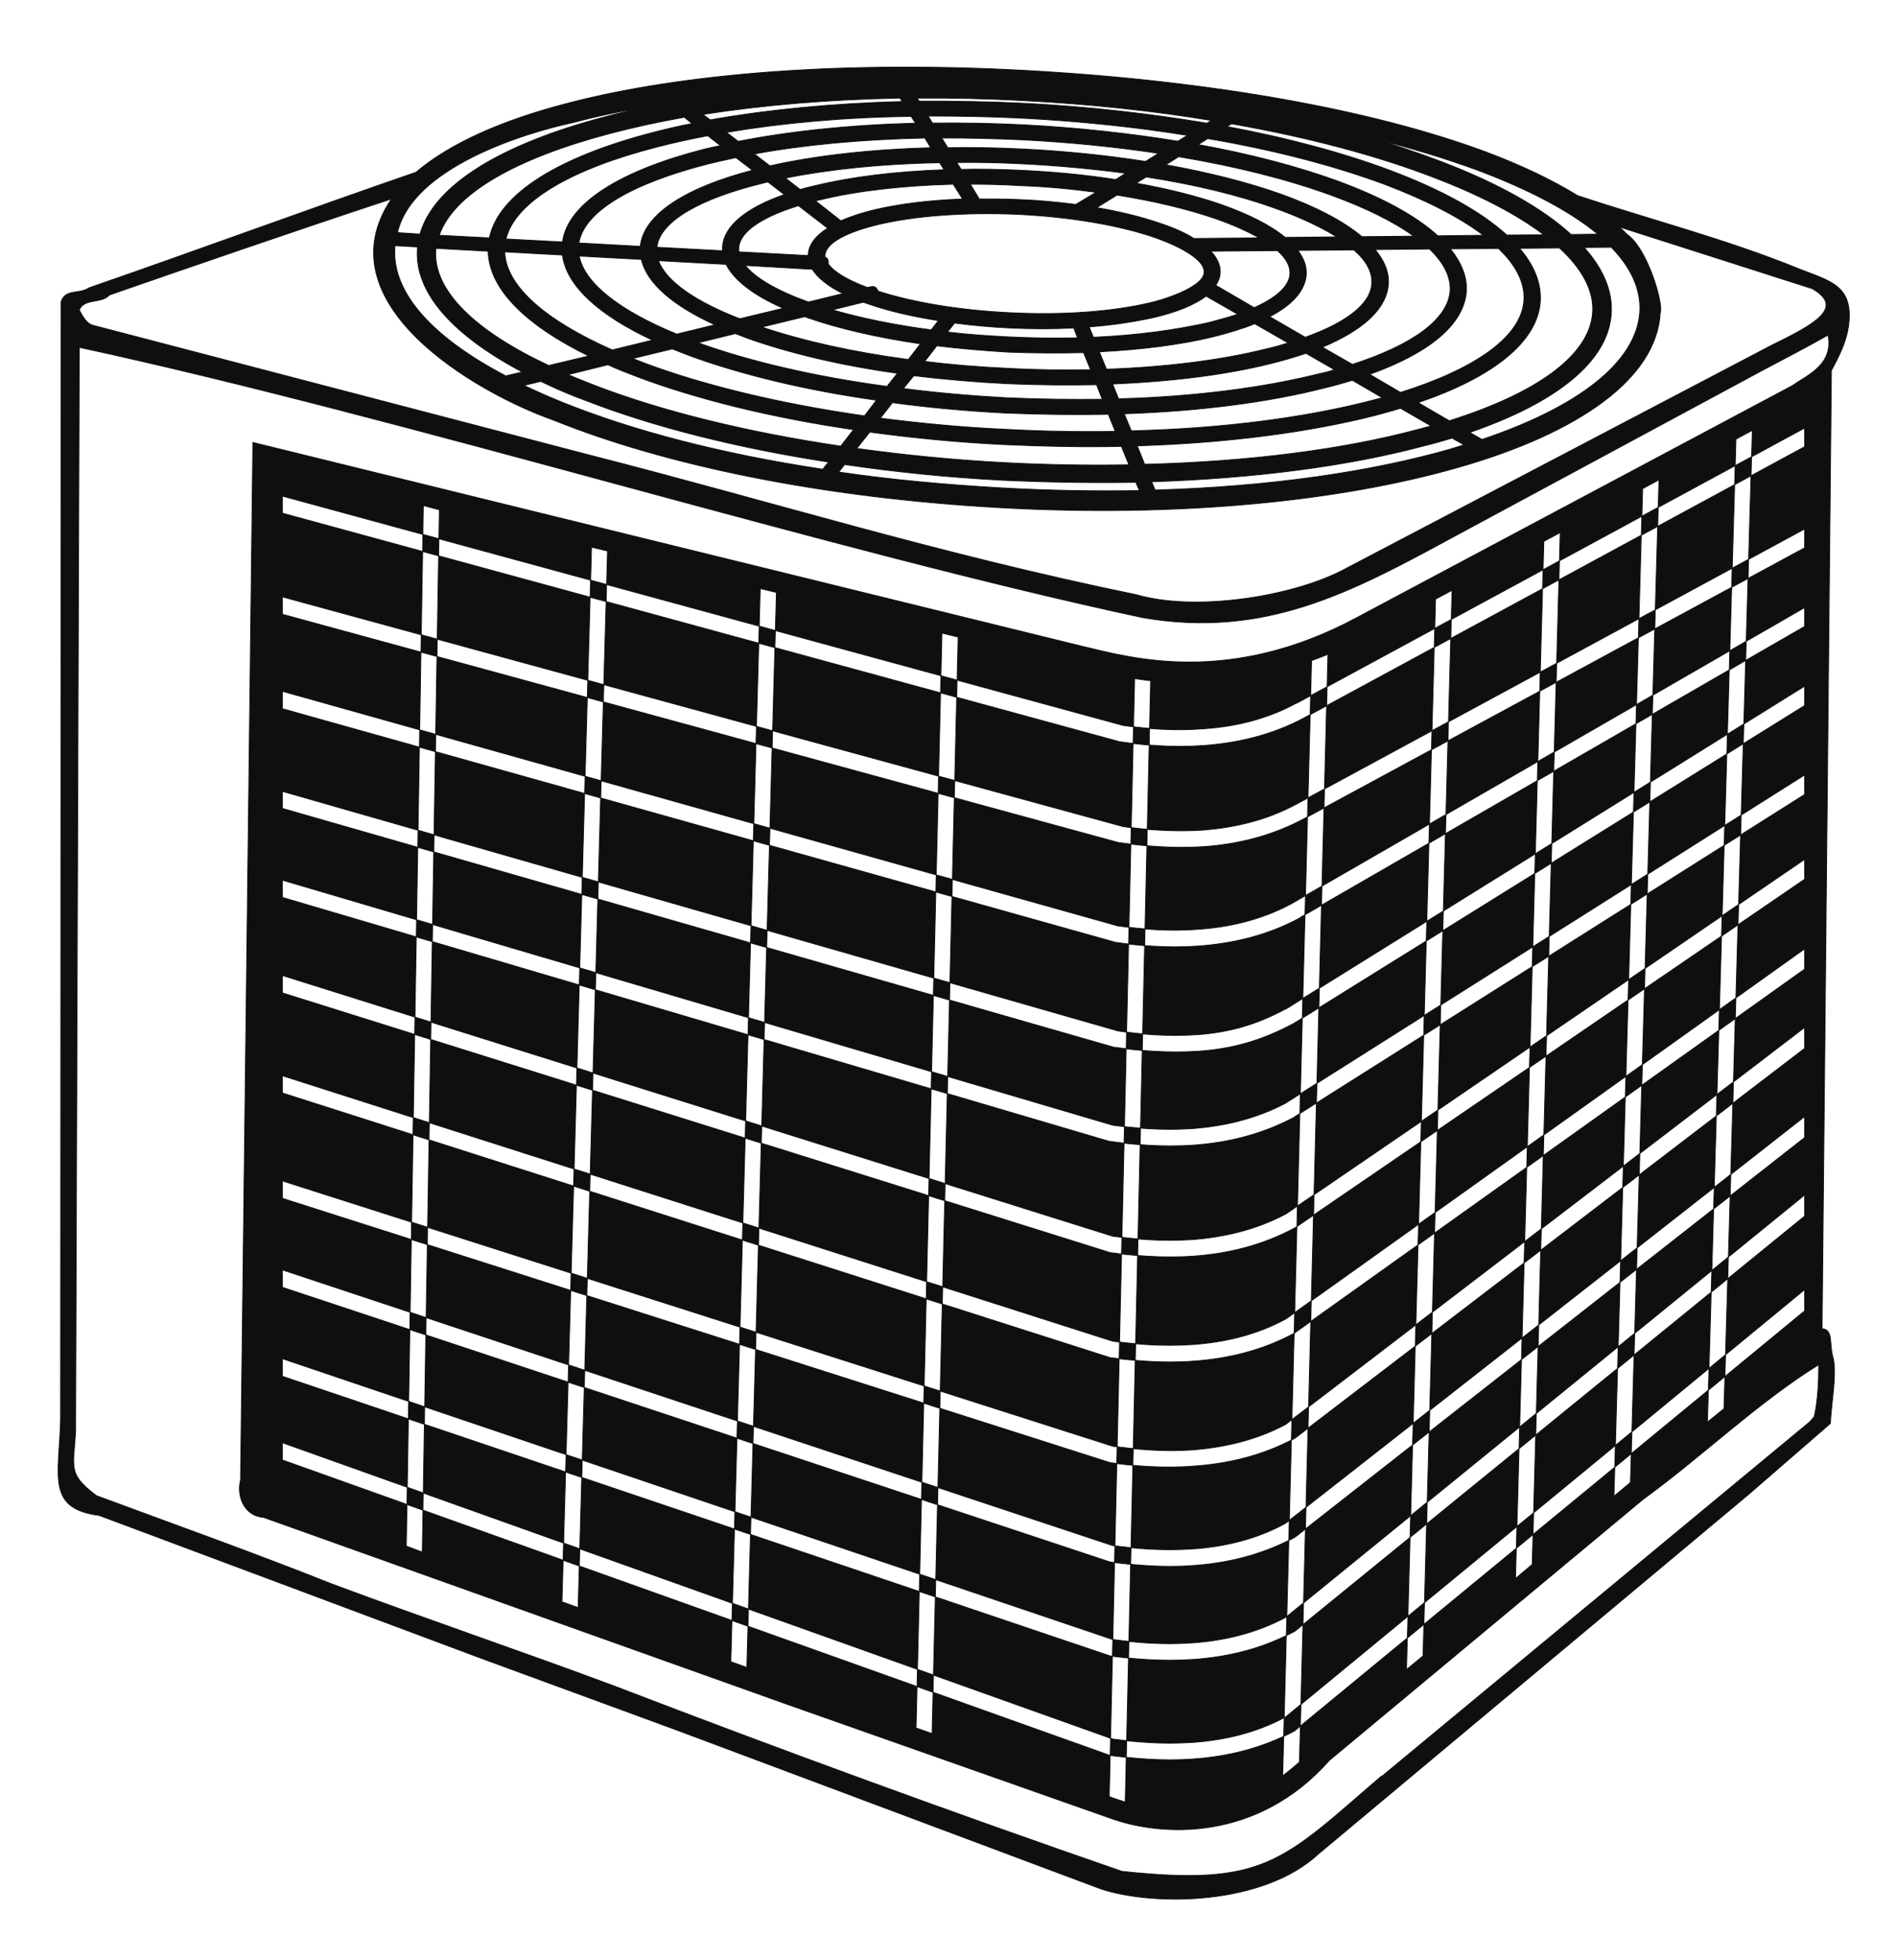
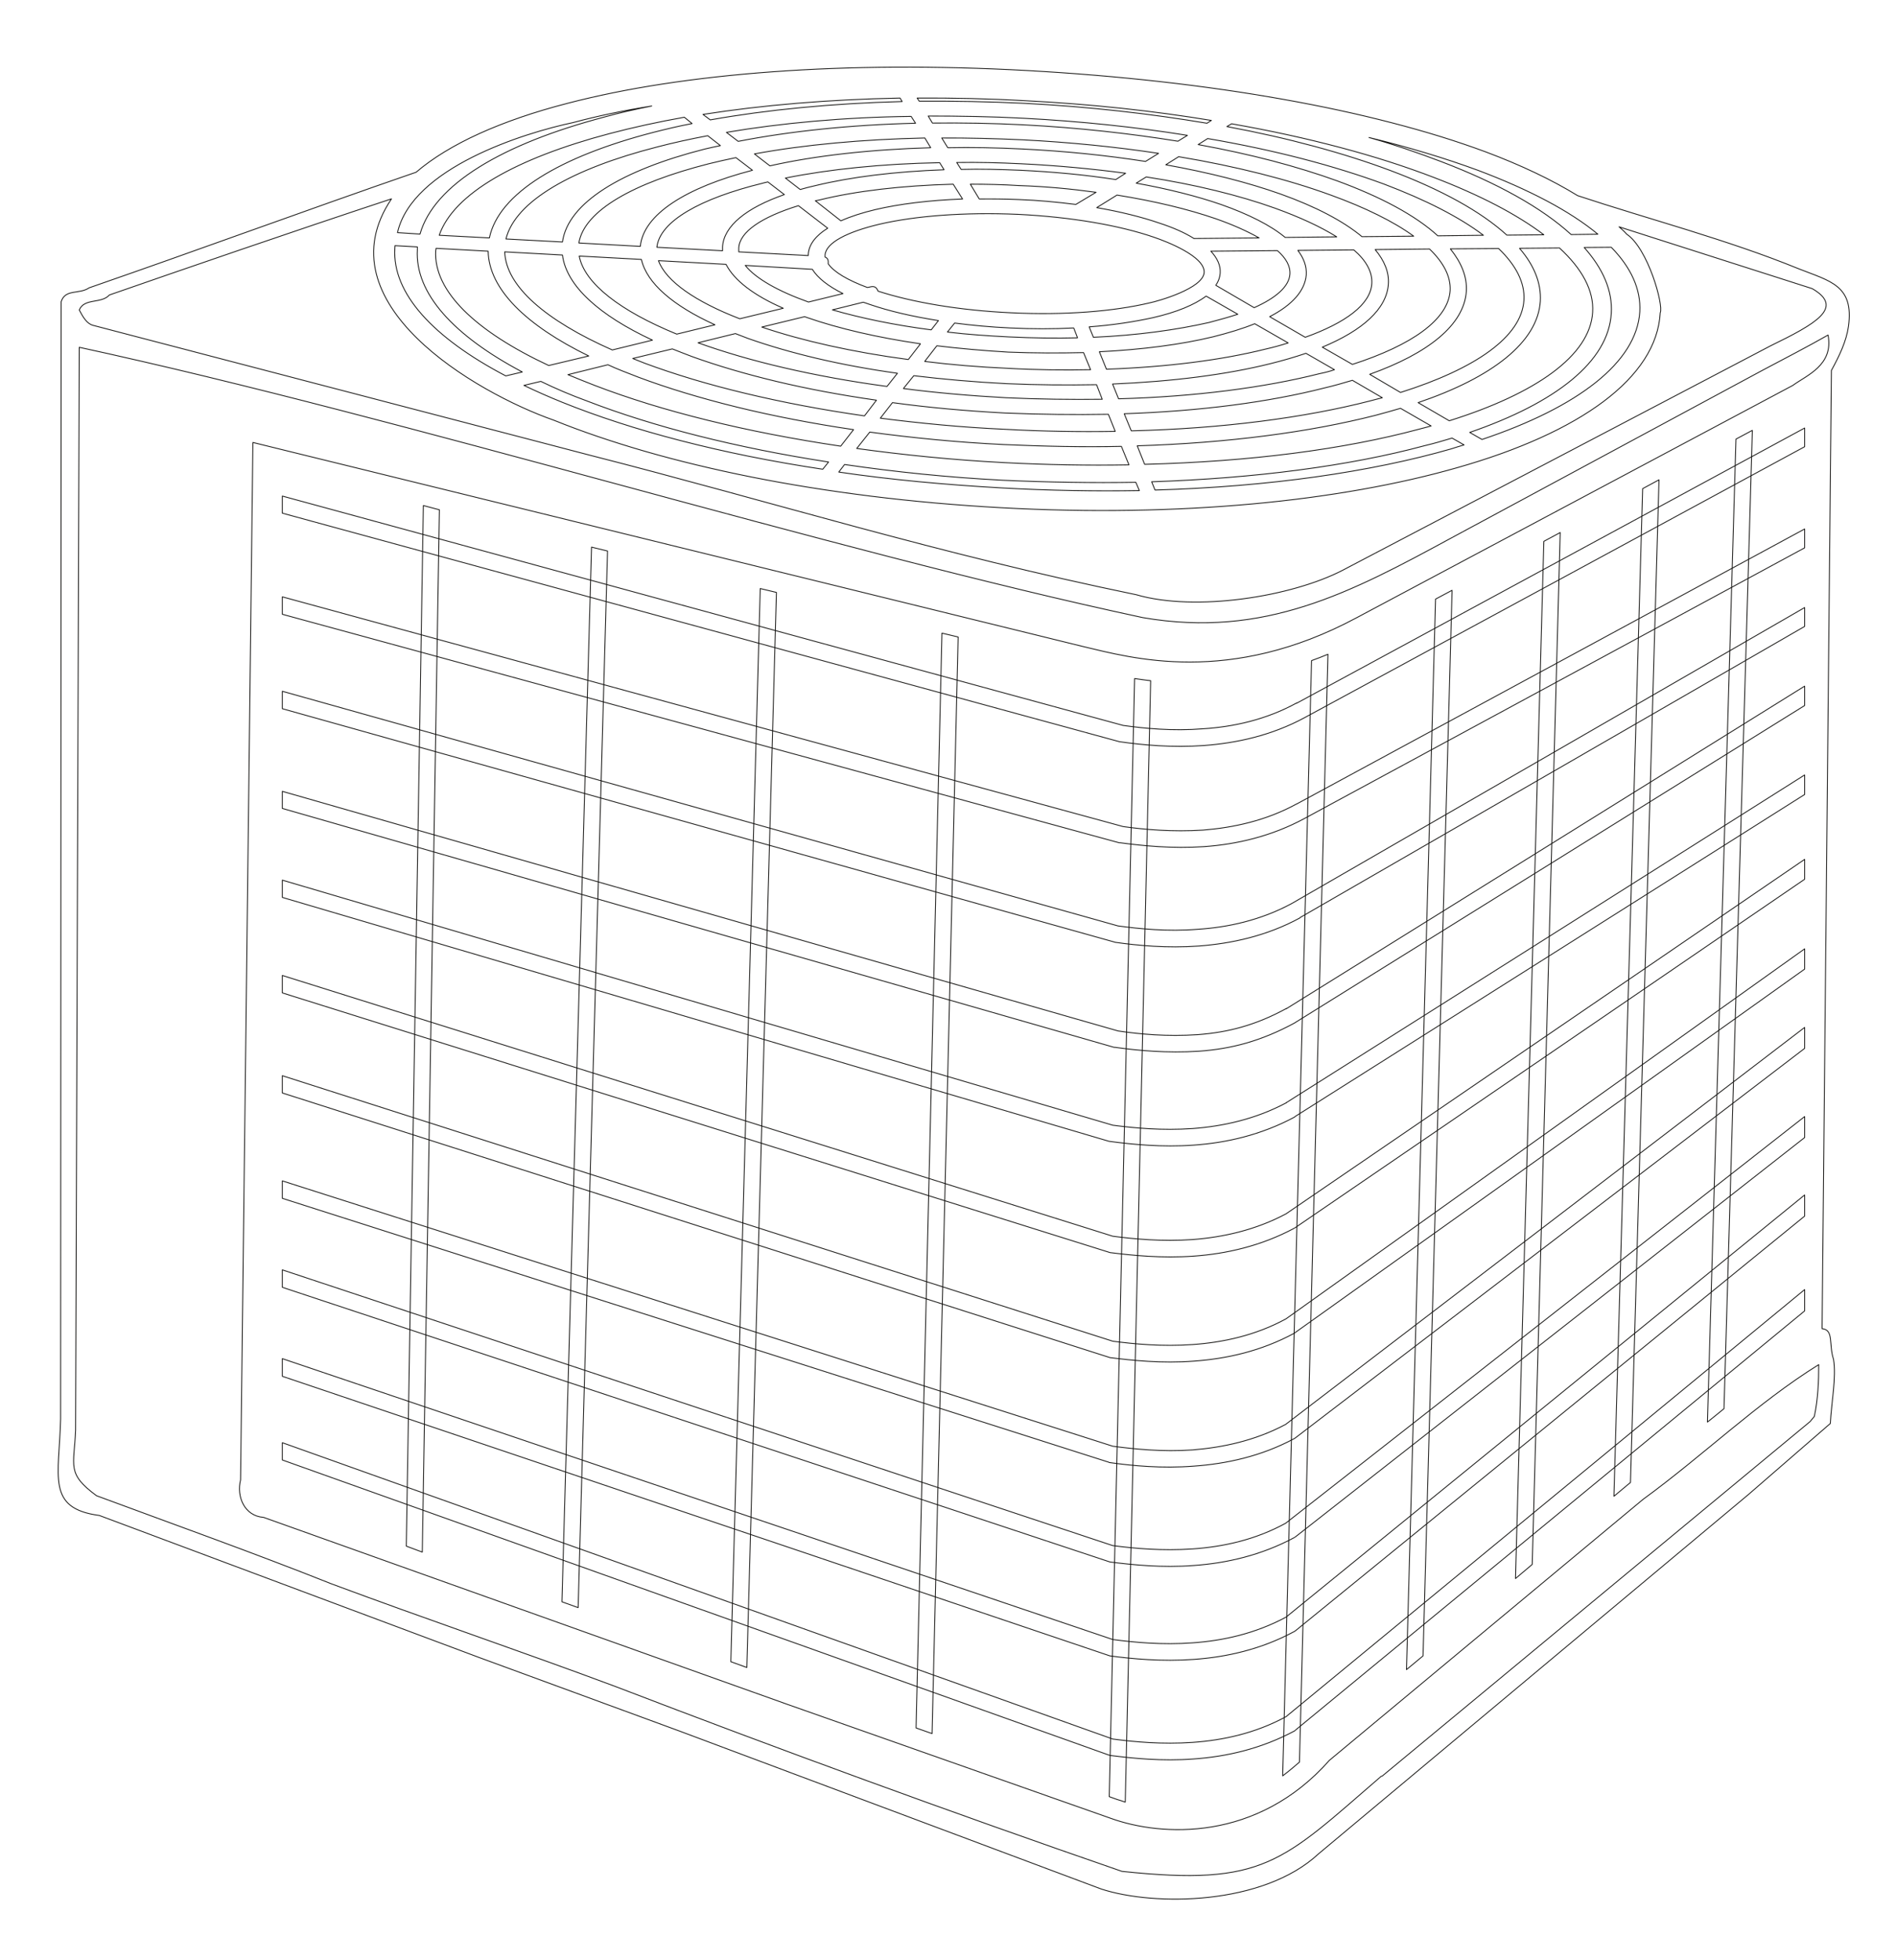
<svg xmlns="http://www.w3.org/2000/svg" width="271.91pt" height="280.899pt" viewBox="0 0 271.91 280.899" version="1.1">
  <g id="surface1">
    <path style="fill:none;stroke-width:0.12;stroke-linecap:butt;stroke-linejoin:round;stroke:rgb(6.476%,5.928%,5.235%);stroke-opacity:1;stroke-miterlimit:10;" d="M -0.002 0.001 C -0.303 -2.121 -1.287 -4.191 -2.451 -6.312 L -3.787 -143.667 C -2.072 -143.82 -2.854 -145.917 -2.146 -148.062 C -1.721 -150.64 -2.451 -154.226 -2.604 -157.253 L -14.346 -167.433 L -76.014 -218.949 C -83.943 -226.324 -99.553 -226.476 -107.178 -223.976 L -167.764 -201.296 L -196.326 -190.816 L -250.85 -170.437 C -258.502 -169.429 -256.604 -164.831 -256.404 -156.624 L -256.326 3.54 C -255.721 5.411 -253.729 4.551 -252.311 5.528 C -235.545 11.34 -222.01 16.368 -205.416 22.098 C -200.666 26.161 -193.193 29.52 -183.725 31.969 C -167.057 36.321 -143.947 38.11 -117.76 36.669 C -91.369 35.2 -68.287 31.04 -52.072 25.028 C -46.998 23.129 -42.529 21.008 -38.842 18.739 C -28.662 15.36 -17.35 12.43 -7.146 8.258 C -2.627 6.469 0.807 5.891 -0.002 0.001 Z M -13.787 -14.902 L -17.854 -155.132 C -18.611 -155.765 -19.447 -156.421 -20.229 -157.054 L -16.139 -16.16 Z M -224.607 -160.007 L -105.514 -202.484 C -102.455 -202.89 -98.439 -203.269 -94.049 -202.964 C -89.729 -202.66 -85.08 -201.675 -80.662 -199.277 L -6.287 -138.062 L -6.287 -141.117 L -79.299 -201.195 C -79.299 -201.222 -79.447 -201.324 -79.447 -201.324 C -84.248 -203.898 -89.248 -205.011 -93.896 -205.339 C -98.467 -205.691 -102.709 -205.238 -105.916 -204.831 L -106.068 -204.781 L -224.607 -162.484 Z M -224.607 -147.96 L -105.514 -188.218 C -102.455 -188.621 -98.439 -189.023 -94.049 -188.695 C -89.729 -188.394 -85.08 -187.382 -80.662 -185.011 L -6.287 -124.499 L -6.287 -127.531 L -79.299 -186.953 L -79.447 -187.054 C -84.248 -189.656 -89.248 -190.742 -93.896 -191.07 C -98.467 -191.398 -102.709 -190.996 -105.916 -190.566 L -106.068 -190.515 L -224.607 -150.488 Z M -224.607 -135.234 L -105.514 -174.757 C -102.455 -175.16 -98.439 -175.539 -94.049 -175.234 C -89.729 -174.933 -85.08 -173.949 -80.713 -171.55 L -6.287 -113.261 L -6.287 -116.269 L -79.299 -173.492 C -79.299 -173.492 -79.447 -173.57 -79.447 -173.593 C -84.248 -176.171 -89.248 -177.281 -93.896 -177.609 C -98.467 -177.964 -102.709 -177.507 -105.916 -177.105 L -106.068 -177.054 L -224.607 -137.734 Z M -224.607 -122.48 L -105.514 -160.511 C -102.455 -160.917 -98.439 -161.347 -94.049 -161.042 C -89.756 -160.691 -85.107 -159.73 -80.713 -157.382 L -6.287 -100.484 L -6.287 -103.488 L -79.299 -159.3 L -79.447 -159.402 C -84.248 -161.98 -89.248 -163.039 -93.896 -163.367 C -98.467 -163.722 -102.709 -163.316 -105.916 -162.863 C -105.916 -162.863 -106.068 -162.863 -106.068 -162.812 L -224.607 -124.98 Z M -224.607 -107.406 L -105.514 -145.46 C -102.455 -145.867 -98.439 -146.246 -94.049 -145.941 C -89.756 -145.64 -85.057 -144.652 -80.662 -142.253 L -6.287 -89.222 L -6.287 -92.124 L -79.322 -144.199 C -79.322 -144.226 -79.447 -144.3 -79.447 -144.3 C -84.248 -146.902 -89.248 -147.988 -93.896 -148.316 C -98.467 -148.667 -102.709 -148.214 -105.916 -147.812 L -106.068 -147.761 L -224.607 -109.878 Z M -224.607 -93.035 L -105.514 -130.41 C -102.455 -130.816 -98.439 -131.195 -94.049 -130.89 C -89.756 -130.562 -85.057 -129.55 -80.662 -127.203 L -6.287 -76.394 L -6.287 -79.246 L -79.322 -129.171 C -79.322 -129.171 -79.447 -129.222 -79.447 -129.249 C -84.248 -131.824 -89.248 -132.937 -93.896 -133.265 C -98.467 -133.593 -102.709 -133.164 -105.916 -132.757 L -106.068 -132.706 L -224.607 -95.535 Z M -224.607 -79.371 L -105.514 -114.499 C -102.455 -114.906 -98.439 -115.285 -94.049 -114.98 C -89.701 -114.652 -85.029 -113.64 -80.588 -111.269 L -80.662 -111.292 L -6.287 -64.296 L -6.287 -67.097 L -79.373 -113.261 L -79.447 -113.339 C -84.248 -115.914 -89.248 -117.027 -93.896 -117.355 C -98.49 -117.683 -102.709 -117.253 -105.916 -116.824 L -106.068 -116.8 L -224.607 -81.847 Z M -224.607 -66.644 L -104.756 -100.988 C -101.725 -101.445 -97.709 -101.824 -93.314 -101.519 C -88.971 -101.191 -85.029 -100.183 -80.588 -97.757 L -80.662 -97.831 L -6.287 -51.566 L -6.287 -54.347 L -79.373 -99.804 L -79.447 -99.855 C -84.248 -102.453 -88.518 -103.566 -93.162 -103.894 C -97.732 -104.195 -101.975 -103.792 -105.158 -103.339 L -105.311 -103.339 L -224.607 -69.093 Z M -224.607 -52.3 L -104.756 -85.937 C -101.725 -86.343 -97.709 -86.773 -93.314 -86.417 C -88.994 -86.14 -84.322 -85.128 -79.904 -82.757 L -6.287 -40.304 L -6.287 -43.007 L -78.666 -84.749 L -78.689 -84.8 C -83.49 -87.402 -88.518 -88.464 -93.162 -88.816 C -97.732 -89.148 -101.975 -88.742 -105.158 -88.285 L -105.311 -88.238 L -224.607 -54.8 Z M -224.607 -38.765 L -104.021 -71.695 C -100.967 -72.124 -96.951 -72.48 -92.557 -72.199 C -88.213 -71.847 -83.541 -70.863 -79.119 -68.437 L -79.146 -68.464 L -6.287 -29.039 L -6.287 -31.742 L -77.959 -70.507 C -82.76 -73.109 -87.783 -74.246 -92.432 -74.574 C -97.002 -74.878 -101.221 -74.449 -104.428 -74.019 L -104.576 -74.019 L -224.607 -41.265 Z M -224.607 -24.32 L -104.021 -57.199 C -100.967 -57.628 -96.951 -58.031 -92.557 -57.679 C -88.213 -57.402 -83.541 -56.39 -79.119 -53.968 L -79.146 -54.019 L -6.287 -14.57 L -6.287 -17.249 L -77.959 -56.062 C -82.76 -58.664 -87.783 -59.726 -92.432 -60.078 C -97.002 -60.406 -101.221 -60.003 -104.428 -59.546 C -104.428 -59.546 -104.576 -59.546 -104.576 -59.523 L -224.607 -26.773 Z M -74.65 -46.996 L -78.74 -205.792 C -79.525 -206.476 -80.311 -207.132 -81.143 -207.761 L -77.002 -47.906 C -76.217 -47.628 -75.436 -47.324 -74.65 -46.996 Z M -56.85 -37.828 L -61.014 -190.566 L -63.389 -192.535 L -59.221 -39.093 Z M -41.342 -29.55 L -45.357 -177.456 L -47.756 -179.48 L -43.689 -30.812 Z M -27.174 -21.992 L -31.268 -165.714 C -31.291 -165.765 -31.342 -165.789 -31.365 -165.789 L -33.639 -167.687 L -29.521 -23.261 Z M -202.084 -26.289 L -204.533 -175.691 L -206.83 -174.831 L -204.381 -25.679 Z M -177.967 -32.199 L -182.182 -183.648 L -184.506 -182.812 L -180.264 -31.64 Z M -153.748 -38.132 L -157.99 -192.23 L -160.287 -191.398 L -156.068 -37.578 Z M -127.686 -44.523 L -131.424 -201.703 L -133.721 -200.894 L -130.01 -43.968 Z M -100.08 -50.785 L -103.721 -211.527 C -104.1 -211.398 -104.502 -211.246 -104.881 -211.148 L -106.018 -210.742 L -102.381 -50.48 C -101.6 -50.581 -100.865 -50.71 -100.08 -50.785 Z M -7.982 -8.46 L -70.51 -41.746 C -88.795 -51.566 -102.857 -47.527 -109.779 -45.886 L -228.826 -16.64 L -230.596 -165.335 C -231.201 -167.71 -230.064 -170.515 -227.287 -170.714 L -152.256 -197.484 L -105.865 -213.824 C -98.518 -216.499 -84.779 -217.234 -74.447 -205.539 L -29.475 -168.14 C -20.811 -161.828 -13.057 -154.277 -4.268 -148.82 C -4.268 -151.195 -4.369 -153.773 -4.9 -156.246 L -5.506 -156.98 L -66.896 -207.812 L -67.002 -207.812 C -81.268 -220.113 -83.74 -223.621 -104.197 -221.449 C -128.693 -212.992 -152.99 -204.101 -176.955 -194.91 C -190.287 -189.933 -204.025 -185.285 -217.564 -180.238 C -228.725 -175.792 -240.088 -171.749 -251.252 -167.609 C -255.596 -164.402 -254.459 -163.39 -254.256 -158.214 L -253.729 -2.999 C -206.932 -13.132 -146.045 -32.152 -101.193 -41.746 C -83.74 -44.749 -71.342 -38.132 -56.873 -30.281 L -12.322 -6.289 C -9.018 -4.539 -5.811 -2.882 -2.932 -1.242 C -2.096 -5.581 -6.037 -7.023 -7.982 -8.46 Z M -140.717 5.579 L -140.514 5.61 C -140.01 5.727 -139.479 5.891 -139.174 5.051 C -134.275 3.461 -127.584 2.301 -120.107 1.95 C -112.404 1.571 -105.385 2.149 -100.26 3.36 C -99.021 3.61 -92.557 5.43 -92.404 7.727 C -92.279 10.051 -97.885 12.2 -99.604 12.778 C -104.525 14.469 -111.42 15.68 -119.1 16.059 C -126.803 16.391 -133.822 15.84 -138.947 14.649 C -143.646 13.54 -146.65 11.969 -146.775 10.227 L -146.775 9.93 C -146.475 9.821 -146.271 9.598 -146.322 9.04 L -146.322 8.969 C -145.49 7.778 -143.518 6.618 -140.717 5.579 Z M -190.189 -6.539 C -199.986 -1.359 -205.619 4.719 -205.24 11.008 L -205.24 11.391 L -208.447 11.571 C -208.447 11.419 -208.471 11.309 -208.471 11.161 C -208.85 4.719 -202.967 -1.64 -192.561 -7.101 Z M -146.271 -19.441 C -159.506 -17.402 -171.35 -14.39 -180.818 -10.73 C -183.244 -9.851 -185.467 -8.89 -187.537 -7.882 L -189.959 -8.46 C -188.217 -9.289 -186.4 -10.101 -184.455 -10.882 C -174.377 -14.949 -161.678 -18.281 -147.104 -20.48 Z M -102.201 -22.351 C -108.365 -22.449 -114.756 -22.351 -121.346 -22.05 C -129.174 -21.64 -136.775 -20.859 -143.975 -19.8 L -144.807 -20.882 C -137.408 -21.972 -129.553 -22.699 -121.346 -23.16 C -114.576 -23.539 -107.986 -23.64 -101.697 -23.539 Z M -56.85 -16.011 C -58.107 -16.39 -59.447 -16.789 -60.861 -17.121 C -71.596 -19.999 -85.006 -21.773 -99.932 -22.273 L -99.451 -23.46 C -83.033 -22.98 -68.467 -20.859 -56.947 -17.55 C -56.365 -17.351 -55.736 -17.171 -55.131 -16.992 Z M -37.904 11.309 C -35.205 8.278 -33.814 5.098 -34.018 1.868 C -34.424 -5.05 -41.975 -10.96 -54.322 -15.199 L -52.557 -16.21 C -38.768 -11.57 -30.381 -5.152 -29.928 2.098 C -29.752 5.329 -31.189 8.438 -34.018 11.34 Z M -68.768 27.071 C -65.08 26.04 -61.596 24.829 -58.389 23.61 C -50.385 20.559 -43.967 17.001 -39.775 13.161 L -35.939 13.211 C -39.951 16.54 -45.838 19.618 -53.158 22.379 C -57.83 24.09 -63.033 25.68 -68.768 27.071 Z M -163.24 29.598 C -155.135 31.04 -145.768 31.969 -135.717 32.227 L -136.018 32.727 C -146.197 32.528 -155.768 31.719 -164.279 30.379 Z M -194.912 12.68 C -193.572 19.071 -184.783 24.348 -171.396 27.809 C -169.631 28.258 -167.764 28.711 -165.842 29.071 L -166.955 29.977 C -170.768 29.301 -174.354 28.508 -177.686 27.629 C -191.072 24.09 -200.037 19.04 -202.107 13.059 Z M -180.666 -4.242 C -189.658 0.149 -194.986 5.348 -195.088 10.778 L -202.564 11.188 C -202.564 11.09 -202.564 10.961 -202.611 10.86 C -202.939 5.051 -196.881 -0.71 -186.4 -5.609 Z M -142.686 -14.8 C -154.529 -13.062 -165.084 -10.449 -173.572 -7.273 C -175.061 -6.691 -176.553 -6.14 -177.916 -5.499 L -183.646 -6.921 C -182.408 -7.421 -181.146 -7.949 -179.811 -8.46 C -170.213 -12.152 -158.115 -15.152 -144.529 -17.171 Z M -104.275 -17.199 C -109.701 -17.32 -115.361 -17.199 -121.143 -16.941 C -127.811 -16.621 -134.225 -15.98 -140.361 -15.152 L -142.229 -17.499 C -135.486 -18.429 -128.467 -19.14 -121.193 -19.523 C -115.006 -19.851 -108.994 -19.949 -103.189 -19.851 Z M -64.244 -11.742 C -65.385 -12.07 -66.568 -12.421 -67.83 -12.749 C -77.252 -15.152 -88.994 -16.722 -102.002 -17.121 L -100.939 -19.773 C -85.861 -19.39 -72.354 -17.632 -61.646 -14.749 C -61.014 -14.601 -60.436 -14.421 -59.854 -14.273 Z M -47.178 11.188 C -45.104 8.79 -44.045 6.211 -44.193 3.61 C -44.572 -2.273 -51.092 -7.32 -61.721 -10.929 L -57.252 -13.531 C -44.803 -9.621 -37.072 -4.191 -36.693 2.02 C -36.49 5.129 -38.209 8.258 -41.443 11.239 Z M -89.146 28.641 C -80.311 27.001 -72.354 24.829 -65.713 22.348 C -58.439 19.618 -52.705 16.469 -48.994 13.079 L -43.689 13.129 C -47.553 16.059 -52.908 18.84 -59.447 21.34 C -67.557 24.469 -77.432 27.098 -88.467 29.04 Z M -92.002 29.118 L -91.369 29.52 C -99.701 30.891 -108.67 31.868 -118.064 32.348 C -123.342 32.649 -128.518 32.758 -133.568 32.727 L -133.268 32.278 C -128.365 32.301 -123.264 32.227 -118.111 31.969 C -108.896 31.489 -100.107 30.477 -92.002 29.118 Z M -159.229 26.52 C -151.854 27.961 -143.189 28.891 -133.795 29.118 L -134.428 30.098 C -144.1 29.977 -153.041 29.141 -160.92 27.809 Z M -184.432 12.098 C -183.646 17.727 -175.943 22.379 -164.049 25.411 C -163.318 25.579 -162.561 25.758 -161.779 25.911 L -163.596 27.329 C -166.119 26.848 -168.545 26.321 -170.818 25.727 C -183.115 22.579 -191.197 17.93 -192.537 12.528 Z M -171.525 -1.972 C -179.15 1.571 -183.877 5.809 -184.432 10.227 L -192.713 10.68 C -192.537 5.727 -186.803 0.829 -177.283 -3.382 Z M -139.404 -10.581 C -149.557 -9.14 -158.619 -6.941 -165.869 -4.32 C -166.826 -3.941 -167.764 -3.609 -168.674 -3.23 L -174.354 -4.601 C -173.799 -4.82 -173.244 -5.05 -172.639 -5.281 C -164.1 -8.46 -153.268 -11.089 -141.119 -12.831 Z M -106.143 -12.601 C -110.893 -12.679 -115.842 -12.632 -120.916 -12.421 C -126.549 -12.121 -131.928 -11.64 -137.104 -10.929 L -138.846 -13.16 C -133.115 -13.89 -127.182 -14.472 -120.99 -14.749 C -115.564 -15.05 -110.26 -15.132 -105.158 -15.05 Z M -71.143 -7.73 C -72.404 -8.109 -73.795 -8.511 -75.205 -8.839 C -83.111 -10.859 -92.936 -12.152 -103.869 -12.523 L -102.857 -14.972 C -89.701 -14.652 -77.908 -13.081 -68.514 -10.66 C -67.959 -10.499 -67.404 -10.382 -66.85 -10.23 Z M -57.1 11.11 C -55.51 9.141 -54.678 7.098 -54.803 5.028 C -55.131 0.227 -60.232 -3.859 -68.666 -6.871 L -64.244 -9.472 C -53.537 -6.089 -46.869 -1.511 -46.545 3.758 C -46.393 6.29 -47.705 8.79 -50.182 11.161 Z M -93.264 26.059 C -85.764 24.7 -78.994 22.911 -73.338 20.86 C -67.049 18.559 -62.072 15.891 -58.893 12.977 L -52.354 13.059 C -55.787 15.661 -60.635 18.129 -66.568 20.379 C -73.689 23.008 -82.275 25.278 -91.9 26.919 Z M -96.17 26.54 L -94.803 27.379 C -102.127 28.559 -110.029 29.399 -118.24 29.829 C -122.936 30.079 -127.533 30.149 -131.979 30.149 L -131.373 29.141 C -127.131 29.188 -122.783 29.118 -118.314 28.891 C -110.514 28.489 -103.037 27.649 -96.17 26.54 Z M -104.904 18.821 L -107.811 17.02 C -104.428 16.438 -101.369 15.68 -98.818 14.801 C -96.877 14.169 -95.205 13.438 -93.869 12.598 L -84.525 12.68 C -86.217 13.641 -88.287 14.571 -90.736 15.43 C -94.678 16.79 -99.525 17.961 -104.904 18.821 Z M -81.9 10.86 L -91.443 10.778 C -90.51 9.77 -90.029 8.711 -90.107 7.629 C -90.158 7.001 -90.357 6.438 -90.736 5.891 L -85.232 2.68 C -82.076 4.09 -80.232 5.727 -80.107 7.477 C -80.029 8.641 -80.662 9.77 -81.9 10.86 Z M -87.58 1.739 L -92.127 4.34 C -93.795 3.079 -96.396 2.02 -99.701 1.258 C -102.33 0.68 -105.463 0.18 -108.896 -0.07 L -108.287 -1.562 C -102.002 -1.289 -96.346 -0.499 -91.697 0.559 C -90.232 0.938 -88.818 1.34 -87.58 1.739 Z M -110.564 -1.64 L -111.068 -0.331 C -111.068 -0.3 -111.115 -0.249 -111.115 -0.23 C -114.021 -0.382 -117.053 -0.382 -120.209 -0.23 C -123.014 -0.101 -125.689 0.149 -128.189 0.477 L -129.225 -0.812 C -126.346 -1.16 -123.416 -1.359 -120.361 -1.511 C -116.979 -1.671 -113.67 -1.722 -110.564 -1.64 Z M -131.549 -0.499 L -130.514 0.829 C -134.275 1.419 -137.611 2.2 -140.412 3.161 C -140.717 3.278 -140.994 3.36 -141.299 3.461 L -145.717 2.368 C -141.627 1.188 -136.803 0.18 -131.549 -0.499 Z M -149.15 3.489 L -144.201 4.7 C -146.322 5.758 -147.811 6.919 -148.596 8.18 L -158.217 8.739 C -156.729 6.868 -153.521 5.051 -149.15 3.489 Z M -159.15 10.68 L -149.178 10.149 L -149.178 10.379 C -149.076 11.739 -148.115 13.008 -146.396 14.071 L -150.592 17.301 C -155.842 15.68 -159.025 13.559 -159.15 11.239 Z M -148.166 18.008 L -144.502 15.129 C -143.092 15.758 -141.447 16.29 -139.553 16.739 C -136.096 17.551 -131.826 18.079 -127.053 18.258 L -128.393 20.379 C -135.717 20.18 -142.307 19.419 -147.533 18.129 C -147.764 18.079 -147.99 18.028 -148.166 18.008 Z M -154.682 23.008 C -148.217 24.469 -140.287 25.36 -131.623 25.61 L -132.459 27.001 C -141.447 26.801 -149.783 26.04 -156.904 24.719 Z M -173.268 11.469 C -172.814 16.059 -166.729 19.899 -157.182 22.379 L -159.557 24.188 C -160.893 23.919 -162.182 23.61 -163.443 23.309 C -174.279 20.559 -181.299 16.59 -182.08 11.95 Z M -162.561 0.227 C -168.521 2.93 -172.334 6.161 -173.115 9.598 L -182.029 10.079 C -181.271 6.141 -176.123 2.2 -168.041 -1.109 Z M -136.396 -6.722 C -144.604 -5.581 -151.928 -3.812 -157.838 -1.722 C -158.443 -1.492 -159.025 -1.261 -159.631 -1.031 L -164.986 -2.351 C -157.584 -5.023 -148.314 -7.199 -137.889 -8.609 Z M -107.834 -8.359 C -111.979 -8.429 -116.271 -8.41 -120.717 -8.21 C -125.311 -7.98 -129.807 -7.581 -134.049 -7.07 L -135.537 -8.91 C -130.814 -9.523 -125.916 -9.949 -120.814 -10.23 C -116.068 -10.449 -111.447 -10.499 -107.025 -10.449 Z M -77.807 -3.859 C -79.373 -4.39 -81.115 -4.902 -82.936 -5.351 C -89.225 -6.921 -96.951 -7.902 -105.537 -8.261 L -104.678 -10.382 C -93.643 -10.081 -83.717 -8.761 -75.838 -6.773 C -75.08 -6.621 -74.373 -6.441 -73.717 -6.21 Z M -67.885 11.008 C -66.545 9.419 -65.861 7.727 -65.99 6.04 C -66.24 2.501 -69.678 -0.581 -75.459 -2.98 L -71.143 -5.449 C -62.631 -2.699 -57.4 0.961 -57.127 5.129 C -57.025 7.149 -58.061 9.141 -60.08 11.09 Z M -97.908 23.161 C -91.697 22.051 -86.143 20.629 -81.443 18.969 C -76.42 17.169 -72.455 15.098 -69.775 12.86 L -62.354 12.93 C -65.232 15.028 -69.299 17.02 -74.248 18.821 C -80.334 21.04 -87.732 22.93 -96.064 24.321 Z M -100.814 23.641 L -98.943 24.801 C -105.057 25.727 -111.6 26.391 -118.439 26.739 C -122.381 26.919 -126.271 27.02 -130.033 27.001 L -129.174 25.61 C -125.768 25.68 -122.205 25.61 -118.545 25.43 C -112.307 25.129 -106.318 24.501 -100.814 23.641 Z M -119.021 18.18 C -116.17 18.079 -113.416 17.809 -110.814 17.477 L -107.908 19.219 C -111.42 19.7 -115.08 20.051 -118.924 20.18 C -121.295 20.329 -123.643 20.379 -125.939 20.379 L -124.654 18.258 C -122.838 18.278 -120.916 18.258 -119.021 18.18 Z M -150.338 19.618 C -149.631 19.829 -148.924 20.001 -148.139 20.18 C -143.037 21.419 -136.725 22.2 -129.705 22.45 L -130.334 23.461 C -138.596 23.309 -146.146 22.528 -152.459 21.258 Z M -161.475 10.84 L -161.475 11.391 C -161.299 14.399 -158.041 17.001 -152.611 18.891 L -154.982 20.711 C -155.213 20.629 -155.463 20.61 -155.689 20.528 C -164.682 18.34 -170.49 15.051 -170.893 11.34 Z M -152.764 2.598 C -156.955 4.419 -159.807 6.59 -160.971 8.891 L -170.666 9.419 C -169.58 6.469 -165.389 3.559 -159.002 1.09 Z M -133.088 -2.499 C -139.303 -1.589 -144.857 -0.3 -149.326 1.258 C -149.455 1.309 -149.58 1.34 -149.705 1.391 L -155.842 -0.101 C -150.01 -2.07 -142.838 -3.691 -134.83 -4.749 Z M -109.701 -3.761 C -113.111 -3.839 -116.775 -3.839 -120.486 -3.691 C -124.021 -3.48 -127.482 -3.179 -130.74 -2.781 L -132.482 -5.023 C -128.693 -5.499 -124.682 -5.831 -120.588 -6.011 C -116.494 -6.242 -112.533 -6.289 -108.693 -6.21 Z M -85.154 0.379 C -86.877 -0.331 -88.896 -0.929 -91.115 -1.492 C -95.689 -2.601 -101.268 -3.331 -107.432 -3.64 L -106.42 -6.14 C -97.682 -5.831 -89.881 -4.82 -83.615 -3.261 C -82.455 -2.999 -81.369 -2.699 -80.357 -2.371 Z M -78.971 10.891 C -78.111 9.77 -77.682 8.59 -77.76 7.379 C -77.959 5.098 -79.775 3.059 -83.01 1.391 L -77.908 -1.562 C -72.076 0.528 -68.537 3.161 -68.361 6.141 C -68.264 7.778 -69.146 9.419 -70.939 10.961 Z M -102.15 20.528 C -97.557 19.7 -93.412 18.661 -89.932 17.45 C -85.99 16.059 -82.857 14.469 -80.787 12.751 L -73.389 12.829 C -75.686 14.27 -78.689 15.661 -82.275 16.95 C -87.404 18.79 -93.67 20.329 -100.713 21.419 Z M -182.889 29.219 C -179.432 30.149 -175.643 30.938 -171.627 31.59 C -174.025 31.11 -176.271 30.61 -178.443 30.001 C -193.092 26.141 -202.865 20.309 -204.861 13.227 L -208.092 13.438 C -205.971 22.751 -189.936 27.727 -182.889 29.219 Z M -5.201 5.411 C -0.479 2.68 -4.799 0.329 -11.162 -2.781 L -72.529 -34.949 C -79.881 -38.765 -93.67 -40.937 -102.15 -38.46 C -130.639 -32.605 -154.377 -25.132 -180.518 -18.46 L -251.756 0.149 C -252.643 0.379 -253.197 1.34 -253.729 2.348 C -253.021 4.09 -250.545 3.211 -249.408 4.501 C -238.877 8.161 -223.295 13.54 -208.951 18.278 C -219.002 3.391 -196.979 -9.472 -185.643 -13.46 C -169.732 -19.871 -147.33 -24.57 -121.521 -25.992 C -95.842 -27.402 -72.908 -25.05 -56.092 -20.249 C -38.439 -15.23 -27.502 -7.351 -26.998 1.95 C -26.49 3.059 -28.764 11.188 -31.818 13.227 C -32.146 13.61 -32.525 13.938 -32.904 14.27 Z M -118.771 22.379 C -113.971 22.149 -109.377 21.719 -105.08 21.04 L -103.67 21.95 C -108.393 22.579 -113.467 23.059 -118.693 23.309 C -121.775 23.461 -124.854 23.54 -127.889 23.489 L -127.256 22.501 C -124.502 22.579 -121.674 22.501 -118.771 22.379 Z M -118.771 22.379 " transform="matrix(1,0,0,-1,265.096,46.782)" />
-     <path style=" stroke:none;fill-rule:evenodd;fill:rgb(6.476%,5.928%,5.235%);fill-opacity:1;" d="M 265.094 46.781 C 264.793 48.902 263.809 50.973 262.645 53.094 L 261.309 190.449 C 263.023 190.602 262.242 192.699 262.949 194.844 C 263.375 197.422 262.645 201.008 262.492 204.035 L 250.75 214.215 L 189.082 265.73 C 181.152 273.105 165.543 273.258 157.918 270.758 L 97.332 248.078 L 68.77 237.598 L 14.246 217.219 C 6.594 216.211 8.492 211.613 8.691 203.406 L 8.77 43.242 C 9.375 41.371 11.367 42.23 12.785 41.254 C 29.551 35.441 43.086 30.414 59.68 24.684 C 64.43 20.621 71.902 17.262 81.371 14.812 C 98.039 10.461 121.148 8.672 147.336 10.113 C 173.727 11.582 196.809 15.742 213.023 21.754 C 218.098 23.652 222.566 25.773 226.254 28.043 C 236.434 31.422 247.746 34.352 257.949 38.523 C 262.469 40.312 265.902 40.891 265.094 46.781 M 251.309 61.684 L 247.242 201.914 C 246.484 202.547 245.648 203.203 244.867 203.836 L 248.957 62.941 Z M 40.488 206.789 L 159.582 249.266 C 162.641 249.672 166.656 250.051 171.047 249.746 C 175.367 249.441 180.016 248.457 184.434 246.059 L 258.809 184.844 L 258.809 187.898 L 185.797 247.977 C 185.797 248.004 185.648 248.105 185.648 248.105 C 180.848 250.68 175.848 251.793 171.199 252.121 C 166.629 252.473 162.387 252.02 159.18 251.613 L 159.027 251.562 L 40.488 209.266 Z M 40.488 194.742 L 159.582 235 C 162.641 235.402 166.656 235.805 171.047 235.477 C 175.367 235.176 180.016 234.164 184.434 231.793 L 258.809 171.281 L 258.809 174.312 L 185.797 233.734 L 185.648 233.836 C 180.848 236.438 175.848 237.523 171.199 237.852 C 166.629 238.18 162.387 237.777 159.18 237.348 L 159.027 237.297 L 40.488 197.27 Z M 40.488 182.016 L 159.582 221.539 C 162.641 221.941 166.656 222.32 171.047 222.016 C 175.367 221.715 180.016 220.73 184.383 218.332 L 258.809 160.043 L 258.809 163.051 L 185.797 220.273 C 185.797 220.273 185.648 220.352 185.648 220.375 C 180.848 222.953 175.848 224.062 171.199 224.391 C 166.629 224.746 162.387 224.289 159.18 223.887 L 159.027 223.836 L 40.488 184.516 Z M 40.488 169.262 L 159.582 207.293 C 162.641 207.699 166.656 208.129 171.047 207.824 C 175.34 207.473 179.988 206.512 184.383 204.164 L 258.809 147.266 L 258.809 150.27 L 185.797 206.082 L 185.648 206.184 C 180.848 208.762 175.848 209.82 171.199 210.148 C 166.629 210.504 162.387 210.098 159.18 209.645 C 159.18 209.645 159.027 209.645 159.027 209.594 L 40.488 171.762 Z M 40.488 154.188 L 159.582 192.242 C 162.641 192.648 166.656 193.027 171.047 192.723 C 175.34 192.422 180.039 191.434 184.434 189.035 L 258.809 136.004 L 258.809 138.906 L 185.773 190.98 C 185.773 191.008 185.648 191.082 185.648 191.082 C 180.848 193.684 175.848 194.77 171.199 195.098 C 166.629 195.449 162.387 194.996 159.18 194.594 L 159.027 194.543 L 40.488 156.66 Z M 40.488 139.816 L 159.582 177.191 C 162.641 177.598 166.656 177.977 171.047 177.672 C 175.34 177.344 180.039 176.332 184.434 173.984 L 258.809 123.176 L 258.809 126.027 L 185.773 175.953 C 185.773 175.953 185.648 176.004 185.648 176.031 C 180.848 178.605 175.848 179.719 171.199 180.047 C 166.629 180.375 162.387 179.945 159.18 179.539 L 159.027 179.488 L 40.488 142.316 Z M 40.488 126.152 L 159.582 161.281 C 162.641 161.688 166.656 162.066 171.047 161.762 C 175.395 161.434 180.066 160.422 184.508 158.051 L 184.434 158.074 L 258.809 111.078 L 258.809 113.879 L 185.723 160.043 L 185.648 160.121 C 180.848 162.695 175.848 163.809 171.199 164.137 C 166.605 164.465 162.387 164.035 159.18 163.605 L 159.027 163.582 L 40.488 128.629 Z M 40.488 113.426 L 160.34 147.77 C 163.371 148.227 167.387 148.605 171.781 148.301 C 176.125 147.973 180.066 146.965 184.508 144.539 L 184.434 144.613 L 258.809 98.348 L 258.809 101.129 L 185.723 146.586 L 185.648 146.637 C 180.848 149.234 176.578 150.348 171.934 150.676 C 167.363 150.977 163.121 150.574 159.938 150.121 L 159.785 150.121 L 40.488 115.875 Z M 40.488 99.082 L 160.34 132.719 C 163.371 133.125 167.387 133.555 171.781 133.199 C 176.102 132.922 180.773 131.91 185.191 129.539 L 258.809 87.086 L 258.809 89.789 L 186.43 131.531 L 186.406 131.582 C 181.605 134.184 176.578 135.246 171.934 135.598 C 167.363 135.93 163.121 135.523 159.938 135.066 L 159.785 135.02 L 40.488 101.582 Z M 40.488 85.547 L 161.074 118.477 C 164.129 118.906 168.145 119.262 172.539 118.98 C 176.883 118.629 181.555 117.645 185.977 115.219 L 185.949 115.246 L 258.809 75.82 L 258.809 78.523 L 187.137 117.289 C 182.336 119.891 177.312 121.027 172.664 121.355 C 168.094 121.66 163.875 121.23 160.668 120.801 L 160.52 120.801 L 40.488 88.047 Z M 40.488 71.102 L 161.074 103.98 C 164.129 104.41 168.145 104.812 172.539 104.461 C 176.883 104.184 181.555 103.172 185.977 100.75 L 185.949 100.801 L 258.809 61.352 L 258.809 64.031 L 187.137 102.844 C 182.336 105.445 177.312 106.508 172.664 106.859 C 168.094 107.188 163.875 106.785 160.668 106.328 C 160.668 106.328 160.52 106.328 160.52 106.305 L 40.488 73.555 Z M 190.445 93.777 L 186.355 252.574 C 185.57 253.258 184.785 253.914 183.953 254.543 L 188.094 94.688 C 188.879 94.41 189.66 94.105 190.445 93.777 M 208.246 84.609 L 204.082 237.348 L 201.707 239.316 L 205.875 85.875 Z M 223.754 76.332 L 219.738 224.238 L 217.34 226.262 L 221.406 77.594 Z M 237.922 68.773 L 233.828 212.496 C 233.805 212.547 233.754 212.57 233.73 212.57 L 231.457 214.469 L 235.574 70.043 Z M 63.012 73.07 L 60.562 222.473 L 58.266 221.613 L 60.715 72.461 Z M 87.129 78.98 L 82.914 230.43 L 80.59 229.594 L 84.832 78.422 Z M 111.348 84.914 L 107.105 239.012 L 104.809 238.18 L 109.027 84.359 Z M 137.41 91.305 L 133.672 248.484 L 131.375 247.676 L 135.086 90.75 Z M 165.016 97.566 L 161.375 258.309 C 160.996 258.18 160.594 258.027 160.215 257.93 L 159.078 257.523 L 162.715 97.262 C 163.496 97.363 164.23 97.492 165.016 97.566 M 257.113 55.242 L 194.586 88.527 C 176.301 98.348 162.238 94.309 155.316 92.668 L 36.27 63.422 L 34.5 212.117 C 33.895 214.492 35.031 217.297 37.809 217.496 L 112.84 244.266 L 159.23 260.605 C 166.578 263.281 180.316 264.016 190.648 252.32 L 235.621 214.922 C 244.285 208.609 252.039 201.059 260.828 195.602 C 260.828 197.977 260.727 200.555 260.195 203.027 L 259.59 203.762 L 198.199 254.594 L 198.094 254.594 C 183.828 266.895 181.355 270.402 160.898 268.23 C 136.402 259.773 112.105 250.883 88.141 241.691 C 74.809 236.715 61.07 232.066 47.531 227.02 C 36.371 222.574 25.008 218.531 13.844 214.391 C 9.5 211.184 10.637 210.172 10.84 204.996 L 11.367 49.781 C 58.164 59.914 119.051 78.934 163.902 88.527 C 181.355 91.531 193.754 84.914 208.223 77.062 L 252.773 53.07 C 256.078 51.32 259.285 49.664 262.164 48.023 C 263 52.363 259.059 53.805 257.113 55.242 M 124.379 41.203 L 124.582 41.172 C 125.086 41.055 125.617 40.891 125.922 41.73 C 130.82 43.32 137.512 44.48 144.988 44.832 C 152.691 45.211 159.711 44.633 164.836 43.422 C 166.074 43.172 172.539 41.352 172.691 39.055 C 172.816 36.73 167.211 34.582 165.492 34.004 C 160.57 32.312 153.676 31.102 145.996 30.723 C 138.293 30.391 131.273 30.941 126.148 32.133 C 121.449 33.242 118.445 34.812 118.32 36.555 L 118.32 36.852 C 118.621 36.961 118.824 37.184 118.773 37.742 L 118.773 37.812 C 119.605 39.004 121.578 40.164 124.379 41.203 M 74.906 53.32 C 65.109 48.141 59.477 42.062 59.855 35.773 L 59.855 35.391 L 56.648 35.211 C 56.648 35.363 56.625 35.473 56.625 35.621 C 56.246 42.062 62.129 48.422 72.535 53.883 Z M 118.824 66.223 C 105.59 64.184 93.746 61.172 84.277 57.512 C 81.852 56.633 79.629 55.672 77.559 54.664 L 75.137 55.242 C 76.879 56.07 78.695 56.883 80.641 57.664 C 90.719 61.73 103.418 65.062 117.992 67.262 Z M 162.895 69.133 C 156.73 69.23 150.34 69.133 143.75 68.832 C 135.922 68.422 128.32 67.641 121.121 66.582 L 120.289 67.664 C 127.688 68.754 135.543 69.48 143.75 69.941 C 150.52 70.32 157.109 70.422 163.398 70.32 Z M 208.246 62.793 C 206.988 63.172 205.648 63.57 204.234 63.902 C 193.5 66.781 180.09 68.555 165.164 69.055 L 165.645 70.242 C 182.062 69.762 196.629 67.641 208.148 64.332 C 208.73 64.133 209.359 63.953 209.965 63.773 Z M 227.191 35.473 C 229.891 38.504 231.281 41.684 231.078 44.914 C 230.672 51.832 223.121 57.742 210.773 61.98 L 212.539 62.992 C 226.328 58.352 234.715 51.934 235.168 44.684 C 235.344 41.453 233.906 38.344 231.078 35.441 Z M 196.328 19.711 C 200.016 20.742 203.5 21.953 206.707 23.172 C 214.711 26.223 221.129 29.781 225.32 33.621 L 229.156 33.57 C 225.145 30.242 219.258 27.164 211.938 24.402 C 207.266 22.691 202.062 21.102 196.328 19.711 M 101.855 17.184 C 109.961 15.742 119.328 14.812 129.379 14.555 L 129.078 14.055 C 118.898 14.254 109.328 15.062 100.816 16.402 Z M 70.184 34.102 C 71.523 27.711 80.312 22.434 93.699 18.973 C 95.465 18.523 97.332 18.07 99.254 17.711 L 98.141 16.805 C 94.328 17.48 90.742 18.273 87.41 19.152 C 74.023 22.691 65.059 27.742 62.988 33.723 Z M 84.43 51.023 C 75.438 46.633 70.109 41.434 70.008 36.004 L 62.531 35.594 C 62.531 35.691 62.531 35.82 62.484 35.922 C 62.156 41.73 68.215 47.492 78.695 52.391 Z M 122.41 61.582 C 110.566 59.844 100.012 57.23 91.523 54.055 C 90.035 53.473 88.543 52.922 87.18 52.281 L 81.449 53.703 C 82.688 54.203 83.949 54.73 85.285 55.242 C 94.883 58.934 106.98 61.934 120.566 63.953 Z M 160.82 63.98 C 155.395 64.102 149.734 63.98 143.953 63.723 C 137.285 63.402 130.871 62.762 124.734 61.934 L 122.867 64.281 C 129.609 65.211 136.629 65.922 143.902 66.305 C 150.09 66.633 156.102 66.73 161.906 66.633 Z M 200.852 58.523 C 199.711 58.852 198.527 59.203 197.266 59.531 C 187.844 61.934 176.102 63.504 163.094 63.902 L 164.156 66.555 C 179.234 66.172 192.742 64.414 203.449 61.531 C 204.082 61.383 204.66 61.203 205.242 61.055 Z M 217.918 35.594 C 219.992 37.992 221.051 40.57 220.902 43.172 C 220.523 49.055 214.004 54.102 203.375 57.711 L 207.844 60.312 C 220.293 56.402 228.023 50.973 228.402 44.762 C 228.605 41.652 226.887 38.523 223.652 35.543 Z M 175.949 18.141 C 184.785 19.781 192.742 21.953 199.383 24.434 C 206.656 27.164 212.391 30.312 216.102 33.703 L 221.406 33.652 C 217.543 30.723 212.188 27.941 205.648 25.441 C 197.539 22.312 187.664 19.684 176.629 17.742 Z M 173.094 17.664 L 173.727 17.262 C 165.395 15.891 156.426 14.914 147.031 14.434 C 141.754 14.133 136.578 14.023 131.527 14.055 L 131.828 14.504 C 136.73 14.48 141.832 14.555 146.984 14.812 C 156.199 15.293 164.988 16.305 173.094 17.664 M 105.867 20.262 C 113.242 18.82 121.906 17.891 131.301 17.664 L 130.668 16.684 C 120.996 16.805 112.055 17.641 104.176 18.973 Z M 80.664 34.684 C 81.449 29.055 89.152 24.402 101.047 21.371 C 101.777 21.203 102.535 21.023 103.316 20.871 L 101.5 19.453 C 98.977 19.934 96.551 20.461 94.277 21.055 C 81.98 24.203 73.898 28.852 72.559 34.254 Z M 93.57 48.754 C 85.945 45.211 81.219 40.973 80.664 36.555 L 72.383 36.102 C 72.559 41.055 78.293 45.953 87.812 50.164 Z M 125.691 57.363 C 115.539 55.922 106.477 53.723 99.227 51.102 C 98.27 50.723 97.332 50.391 96.422 50.012 L 90.742 51.383 C 91.297 51.602 91.852 51.832 92.457 52.062 C 100.996 55.242 111.828 57.871 123.977 59.613 Z M 158.953 59.383 C 154.203 59.461 149.254 59.414 144.18 59.203 C 138.547 58.902 133.168 58.422 127.992 57.711 L 126.25 59.941 C 131.98 60.672 137.914 61.254 144.105 61.531 C 149.531 61.832 154.836 61.914 159.938 61.832 Z M 193.953 54.512 C 192.691 54.891 191.301 55.293 189.891 55.621 C 181.984 57.641 172.16 58.934 161.227 59.305 L 162.238 61.754 C 175.395 61.434 187.188 59.863 196.582 57.441 C 197.137 57.281 197.691 57.164 198.246 57.012 Z M 207.996 35.672 C 209.586 37.641 210.418 39.684 210.293 41.754 C 209.965 46.555 204.863 50.641 196.43 53.652 L 200.852 56.254 C 211.559 52.871 218.227 48.293 218.551 43.023 C 218.703 40.492 217.391 37.992 214.914 35.621 Z M 171.832 20.723 C 179.332 22.082 186.102 23.871 191.758 25.922 C 198.047 28.223 203.023 30.891 206.203 33.805 L 212.742 33.723 C 209.309 31.121 204.461 28.652 198.527 26.402 C 191.406 23.773 182.82 21.504 173.195 19.863 Z M 168.926 20.242 L 170.293 19.402 C 162.969 18.223 155.066 17.383 146.855 16.953 C 142.16 16.703 137.562 16.633 133.117 16.633 L 133.723 17.641 C 137.965 17.594 142.312 17.664 146.781 17.891 C 154.582 18.293 162.059 19.133 168.926 20.242 M 160.191 27.961 L 157.285 29.762 C 160.668 30.344 163.727 31.102 166.277 31.98 C 168.219 32.613 169.891 33.344 171.227 34.184 L 180.57 34.102 C 178.879 33.141 176.809 32.211 174.359 31.352 C 170.418 29.992 165.57 28.82 160.191 27.961 M 183.195 35.922 L 173.652 36.004 C 174.586 37.012 175.066 38.07 174.988 39.152 C 174.938 39.781 174.738 40.344 174.359 40.891 L 179.863 44.102 C 183.02 42.691 184.863 41.055 184.988 39.305 C 185.066 38.141 184.434 37.012 183.195 35.922 M 177.516 45.043 L 172.969 42.441 C 171.301 43.703 168.699 44.762 165.395 45.523 C 162.766 46.102 159.633 46.602 156.199 46.852 L 156.809 48.344 C 163.094 48.07 168.75 47.281 173.398 46.223 C 174.863 45.844 176.277 45.441 177.516 45.043 M 154.531 48.422 L 154.027 47.113 C 154.027 47.082 153.98 47.031 153.98 47.012 C 151.074 47.164 148.043 47.164 144.887 47.012 C 142.082 46.883 139.406 46.633 136.906 46.305 L 135.871 47.594 C 138.75 47.941 141.68 48.141 144.734 48.293 C 148.117 48.453 151.426 48.504 154.531 48.422 M 133.547 47.281 L 134.582 45.953 C 130.82 45.363 127.484 44.582 124.684 43.621 C 124.379 43.504 124.102 43.422 123.797 43.32 L 119.379 44.414 C 123.469 45.594 128.293 46.602 133.547 47.281 M 115.945 43.293 L 120.895 42.082 C 118.773 41.023 117.285 39.863 116.5 38.602 L 106.879 38.043 C 108.367 39.914 111.574 41.73 115.945 43.293 M 105.945 36.102 L 115.918 36.633 L 115.918 36.402 C 116.02 35.043 116.98 33.773 118.699 32.711 L 114.504 29.48 C 109.254 31.102 106.07 33.223 105.945 35.543 Z M 116.93 28.773 L 120.594 31.652 C 122.004 31.023 123.648 30.492 125.543 30.043 C 129 29.23 133.27 28.703 138.043 28.523 L 136.703 26.402 C 129.379 26.602 122.789 27.363 117.562 28.652 C 117.332 28.703 117.105 28.754 116.93 28.773 M 110.414 23.773 C 116.879 22.312 124.809 21.422 133.473 21.172 L 132.637 19.781 C 123.648 19.98 115.312 20.742 108.191 22.062 Z M 91.828 35.312 C 92.281 30.723 98.367 26.883 107.914 24.402 L 105.539 22.594 C 104.203 22.863 102.914 23.172 101.652 23.473 C 90.816 26.223 83.797 30.191 83.016 34.832 Z M 102.535 46.555 C 96.574 43.852 92.762 40.621 91.98 37.184 L 83.066 36.703 C 83.824 40.641 88.973 44.582 97.055 47.891 Z M 128.699 53.504 C 120.492 52.363 113.168 50.594 107.258 48.504 C 106.652 48.273 106.07 48.043 105.465 47.812 L 100.109 49.133 C 107.512 51.805 116.781 53.98 127.207 55.391 Z M 157.262 55.141 C 153.117 55.211 148.824 55.191 144.379 54.992 C 139.785 54.762 135.289 54.363 131.047 53.852 L 129.559 55.691 C 134.281 56.305 139.18 56.73 144.281 57.012 C 149.027 57.23 153.648 57.281 158.07 57.23 Z M 187.289 50.641 C 185.723 51.172 183.98 51.684 182.16 52.133 C 175.871 53.703 168.145 54.684 159.559 55.043 L 160.418 57.164 C 171.453 56.863 181.379 55.543 189.258 53.555 C 190.016 53.402 190.723 53.223 191.379 52.992 Z M 197.211 35.773 C 198.551 37.363 199.234 39.055 199.105 40.742 C 198.855 44.281 195.418 47.363 189.637 49.762 L 193.953 52.23 C 202.465 49.48 207.695 45.82 207.969 41.652 C 208.07 39.633 207.035 37.641 205.016 35.691 Z M 167.188 23.621 C 173.398 24.73 178.953 26.152 183.652 27.812 C 188.676 29.613 192.641 31.684 195.32 33.922 L 202.742 33.852 C 199.863 31.754 195.797 29.762 190.848 27.961 C 184.762 25.742 177.363 23.852 169.031 22.461 Z M 164.281 23.141 L 166.152 21.98 C 160.039 21.055 153.496 20.391 146.656 20.043 C 142.715 19.863 138.824 19.762 135.062 19.781 L 135.922 21.172 C 139.328 21.102 142.891 21.172 146.551 21.352 C 152.789 21.652 158.777 22.281 164.281 23.141 M 146.074 28.602 C 148.926 28.703 151.68 28.973 154.281 29.305 L 157.188 27.562 C 153.676 27.082 150.016 26.73 146.172 26.602 C 143.801 26.453 141.453 26.402 139.156 26.402 L 140.441 28.523 C 142.258 28.504 144.18 28.523 146.074 28.602 M 114.758 27.164 C 115.465 26.953 116.172 26.781 116.957 26.602 C 122.059 25.363 128.371 24.582 135.391 24.332 L 134.762 23.32 C 126.5 23.473 118.949 24.254 112.637 25.523 Z M 103.621 35.941 L 103.621 35.391 C 103.797 32.383 107.055 29.781 112.484 27.891 L 110.113 26.07 C 109.883 26.152 109.633 26.172 109.406 26.254 C 100.414 28.441 94.605 31.73 94.203 35.441 Z M 112.332 44.184 C 108.141 42.363 105.289 40.191 104.125 37.891 L 94.43 37.363 C 95.516 40.312 99.707 43.223 106.094 45.691 Z M 132.008 49.281 C 125.793 48.371 120.238 47.082 115.77 45.523 C 115.641 45.473 115.516 45.441 115.391 45.391 L 109.254 46.883 C 115.086 48.852 122.258 50.473 130.266 51.531 Z M 155.395 50.543 C 151.984 50.621 148.32 50.621 144.609 50.473 C 141.074 50.262 137.613 49.961 134.355 49.562 L 132.613 51.805 C 136.402 52.281 140.414 52.613 144.508 52.793 C 148.602 53.023 152.562 53.07 156.402 52.992 Z M 179.941 46.402 C 178.219 47.113 176.199 47.711 173.98 48.273 C 169.406 49.383 163.828 50.113 157.664 50.422 L 158.676 52.922 C 167.414 52.613 175.215 51.602 181.48 50.043 C 182.641 49.781 183.727 49.48 184.738 49.152 Z M 186.125 35.891 C 186.984 37.012 187.414 38.191 187.336 39.402 C 187.137 41.684 185.32 43.723 182.086 45.391 L 187.188 48.344 C 193.02 46.254 196.559 43.621 196.734 40.641 C 196.832 39.004 195.949 37.363 194.156 35.82 Z M 162.945 26.254 C 167.539 27.082 171.684 28.121 175.164 29.332 C 179.105 30.723 182.238 32.312 184.309 34.031 L 191.707 33.953 C 189.41 32.512 186.406 31.121 182.82 29.832 C 177.691 27.992 171.426 26.453 164.383 25.363 Z M 82.207 17.562 C 85.664 16.633 89.453 15.844 93.469 15.191 C 91.07 15.672 88.824 16.172 86.652 16.781 C 72.004 20.641 62.23 26.473 60.234 33.555 L 57.004 33.344 C 59.125 24.031 75.16 19.055 82.207 17.562 M 259.895 41.371 C 264.617 44.102 260.297 46.453 253.934 49.562 L 192.566 81.73 C 185.215 85.547 171.426 87.719 162.945 85.242 C 134.457 79.387 110.719 71.914 84.578 65.242 L 13.34 46.633 C 12.453 46.402 11.898 45.441 11.367 44.434 C 12.074 42.691 14.551 43.57 15.688 42.281 C 26.219 38.621 41.801 33.242 56.145 28.504 C 46.094 43.391 68.117 56.254 79.453 60.242 C 95.363 66.652 117.766 71.352 143.574 72.773 C 169.254 74.184 192.188 71.832 209.004 67.031 C 226.656 62.012 237.594 54.133 238.098 44.832 C 238.605 43.723 236.332 35.594 233.277 33.555 C 232.949 33.172 232.57 32.844 232.191 32.512 Z M 146.324 24.402 C 151.125 24.633 155.719 25.062 160.016 25.742 L 161.426 24.832 C 156.703 24.203 151.629 23.723 146.402 23.473 C 143.32 23.32 140.242 23.242 137.207 23.293 L 137.84 24.281 C 140.594 24.203 143.422 24.281 146.324 24.402 " />
  </g>
</svg>